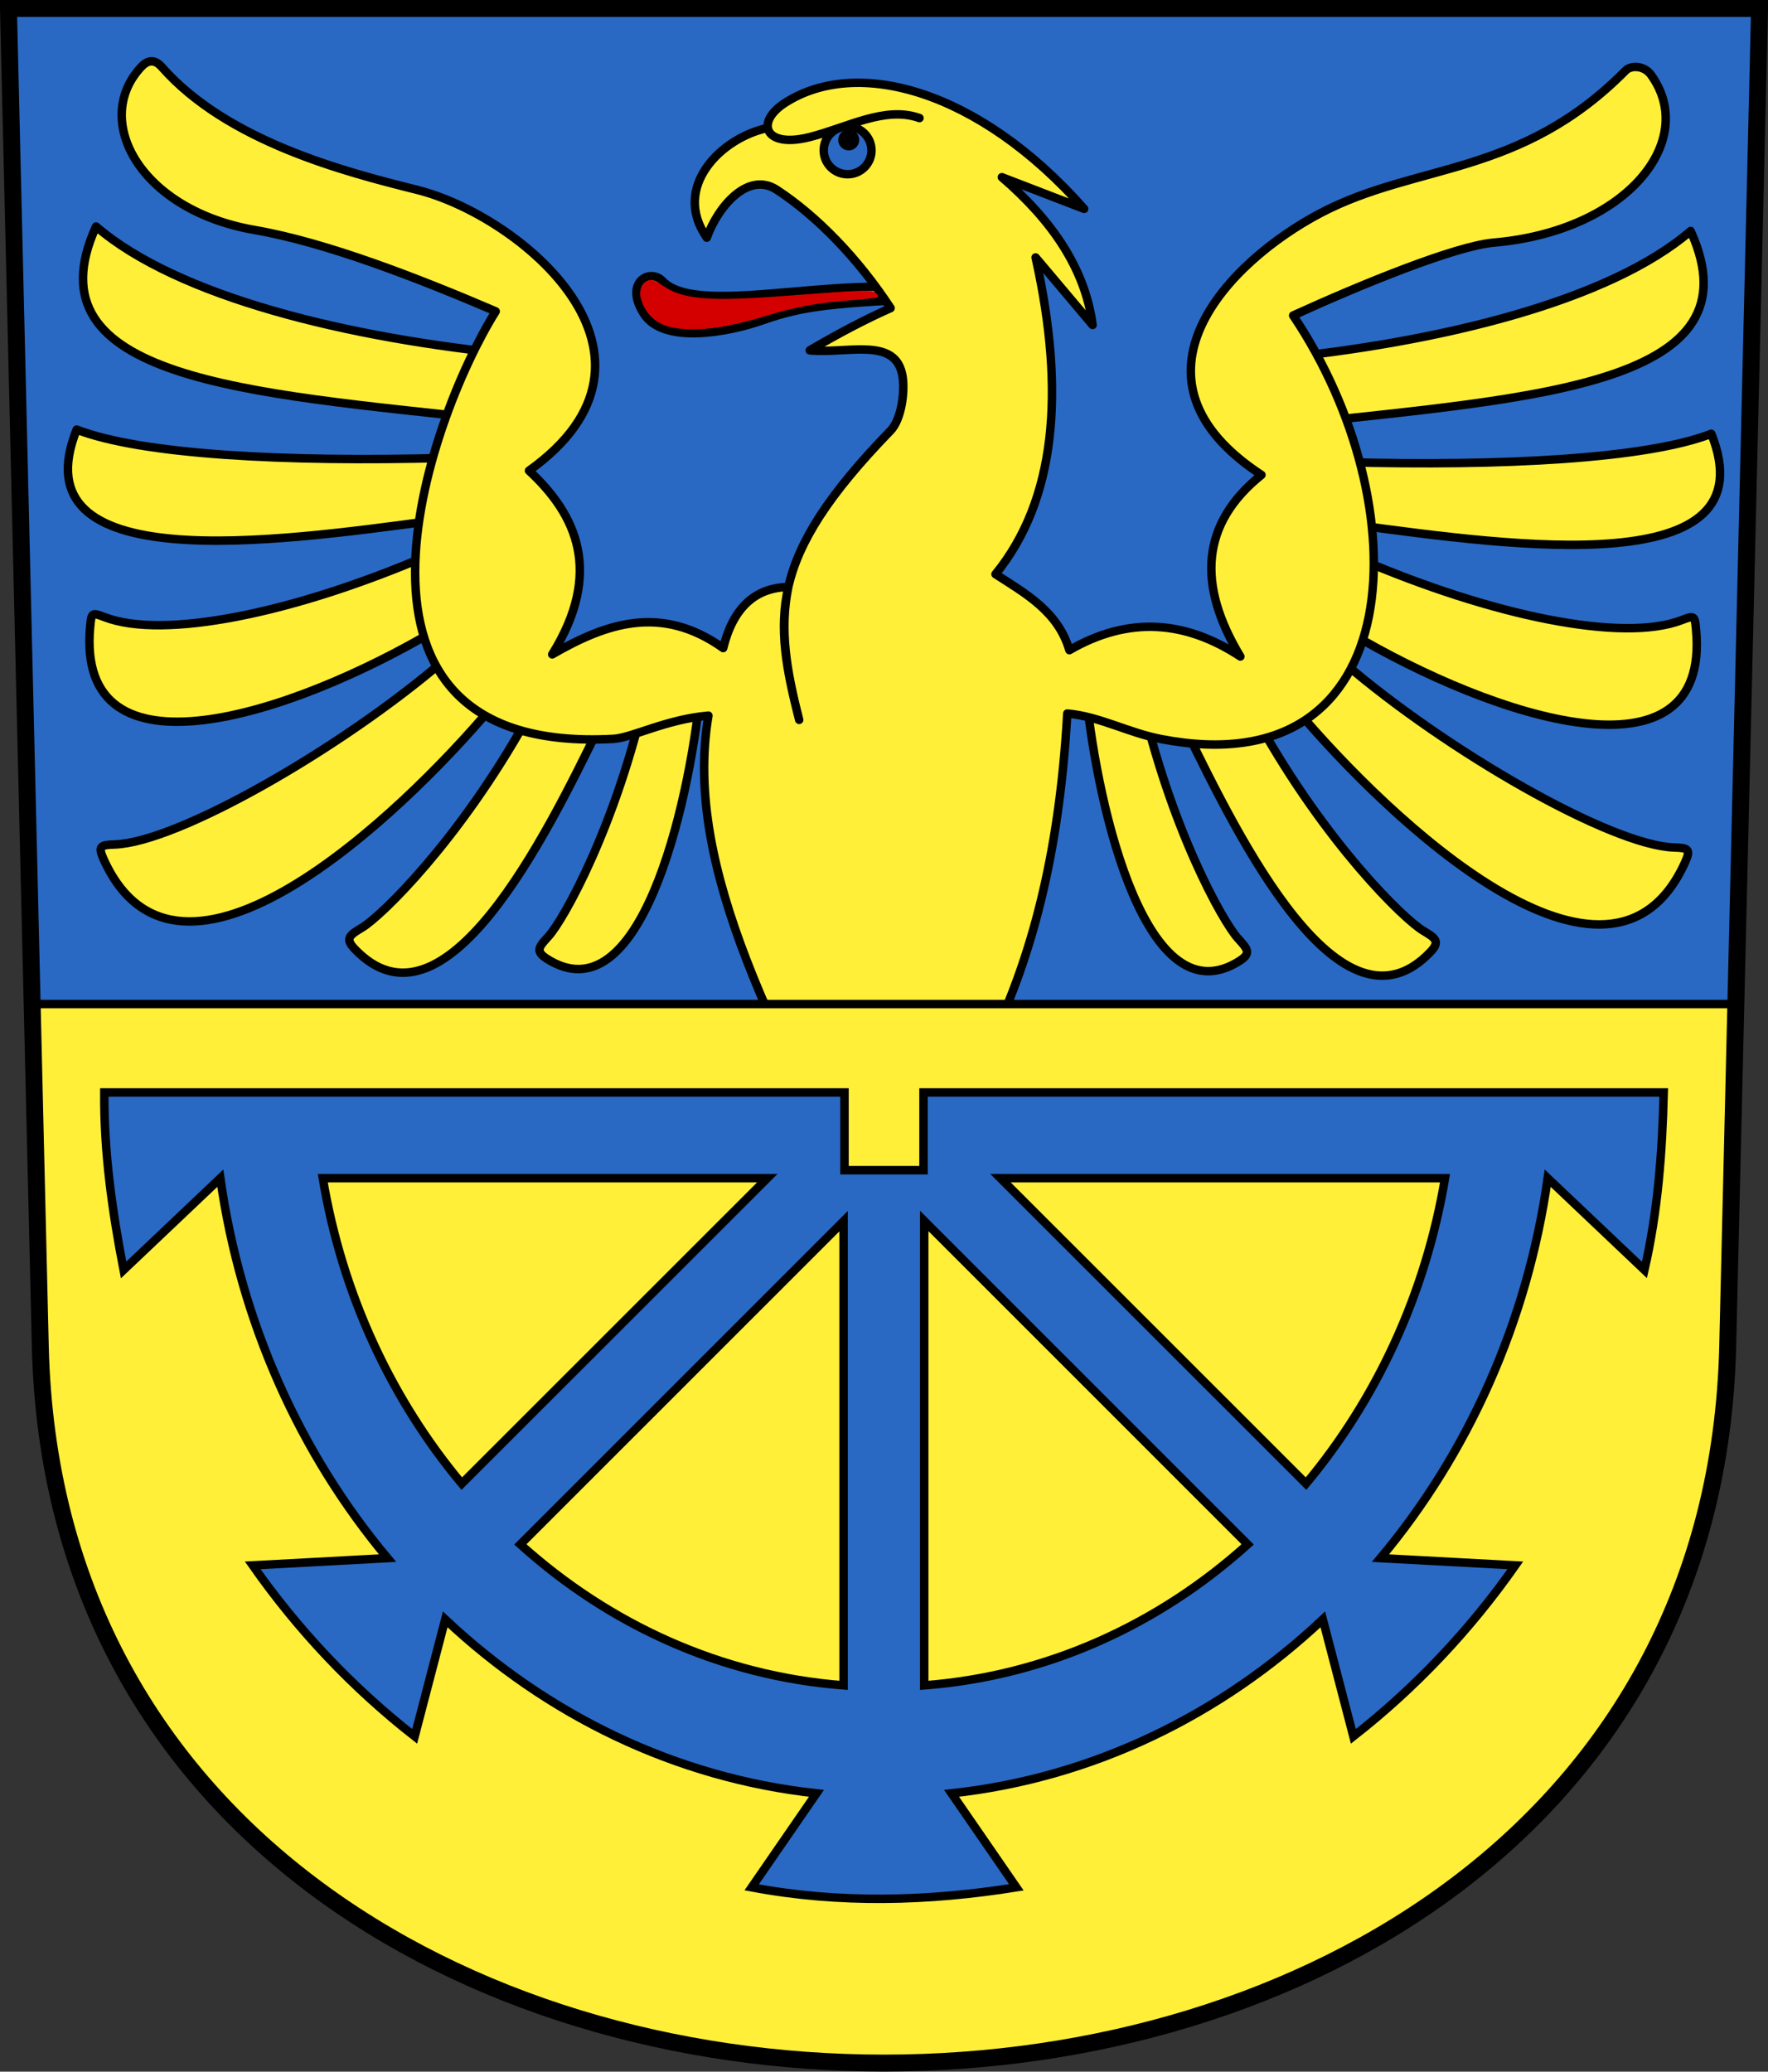
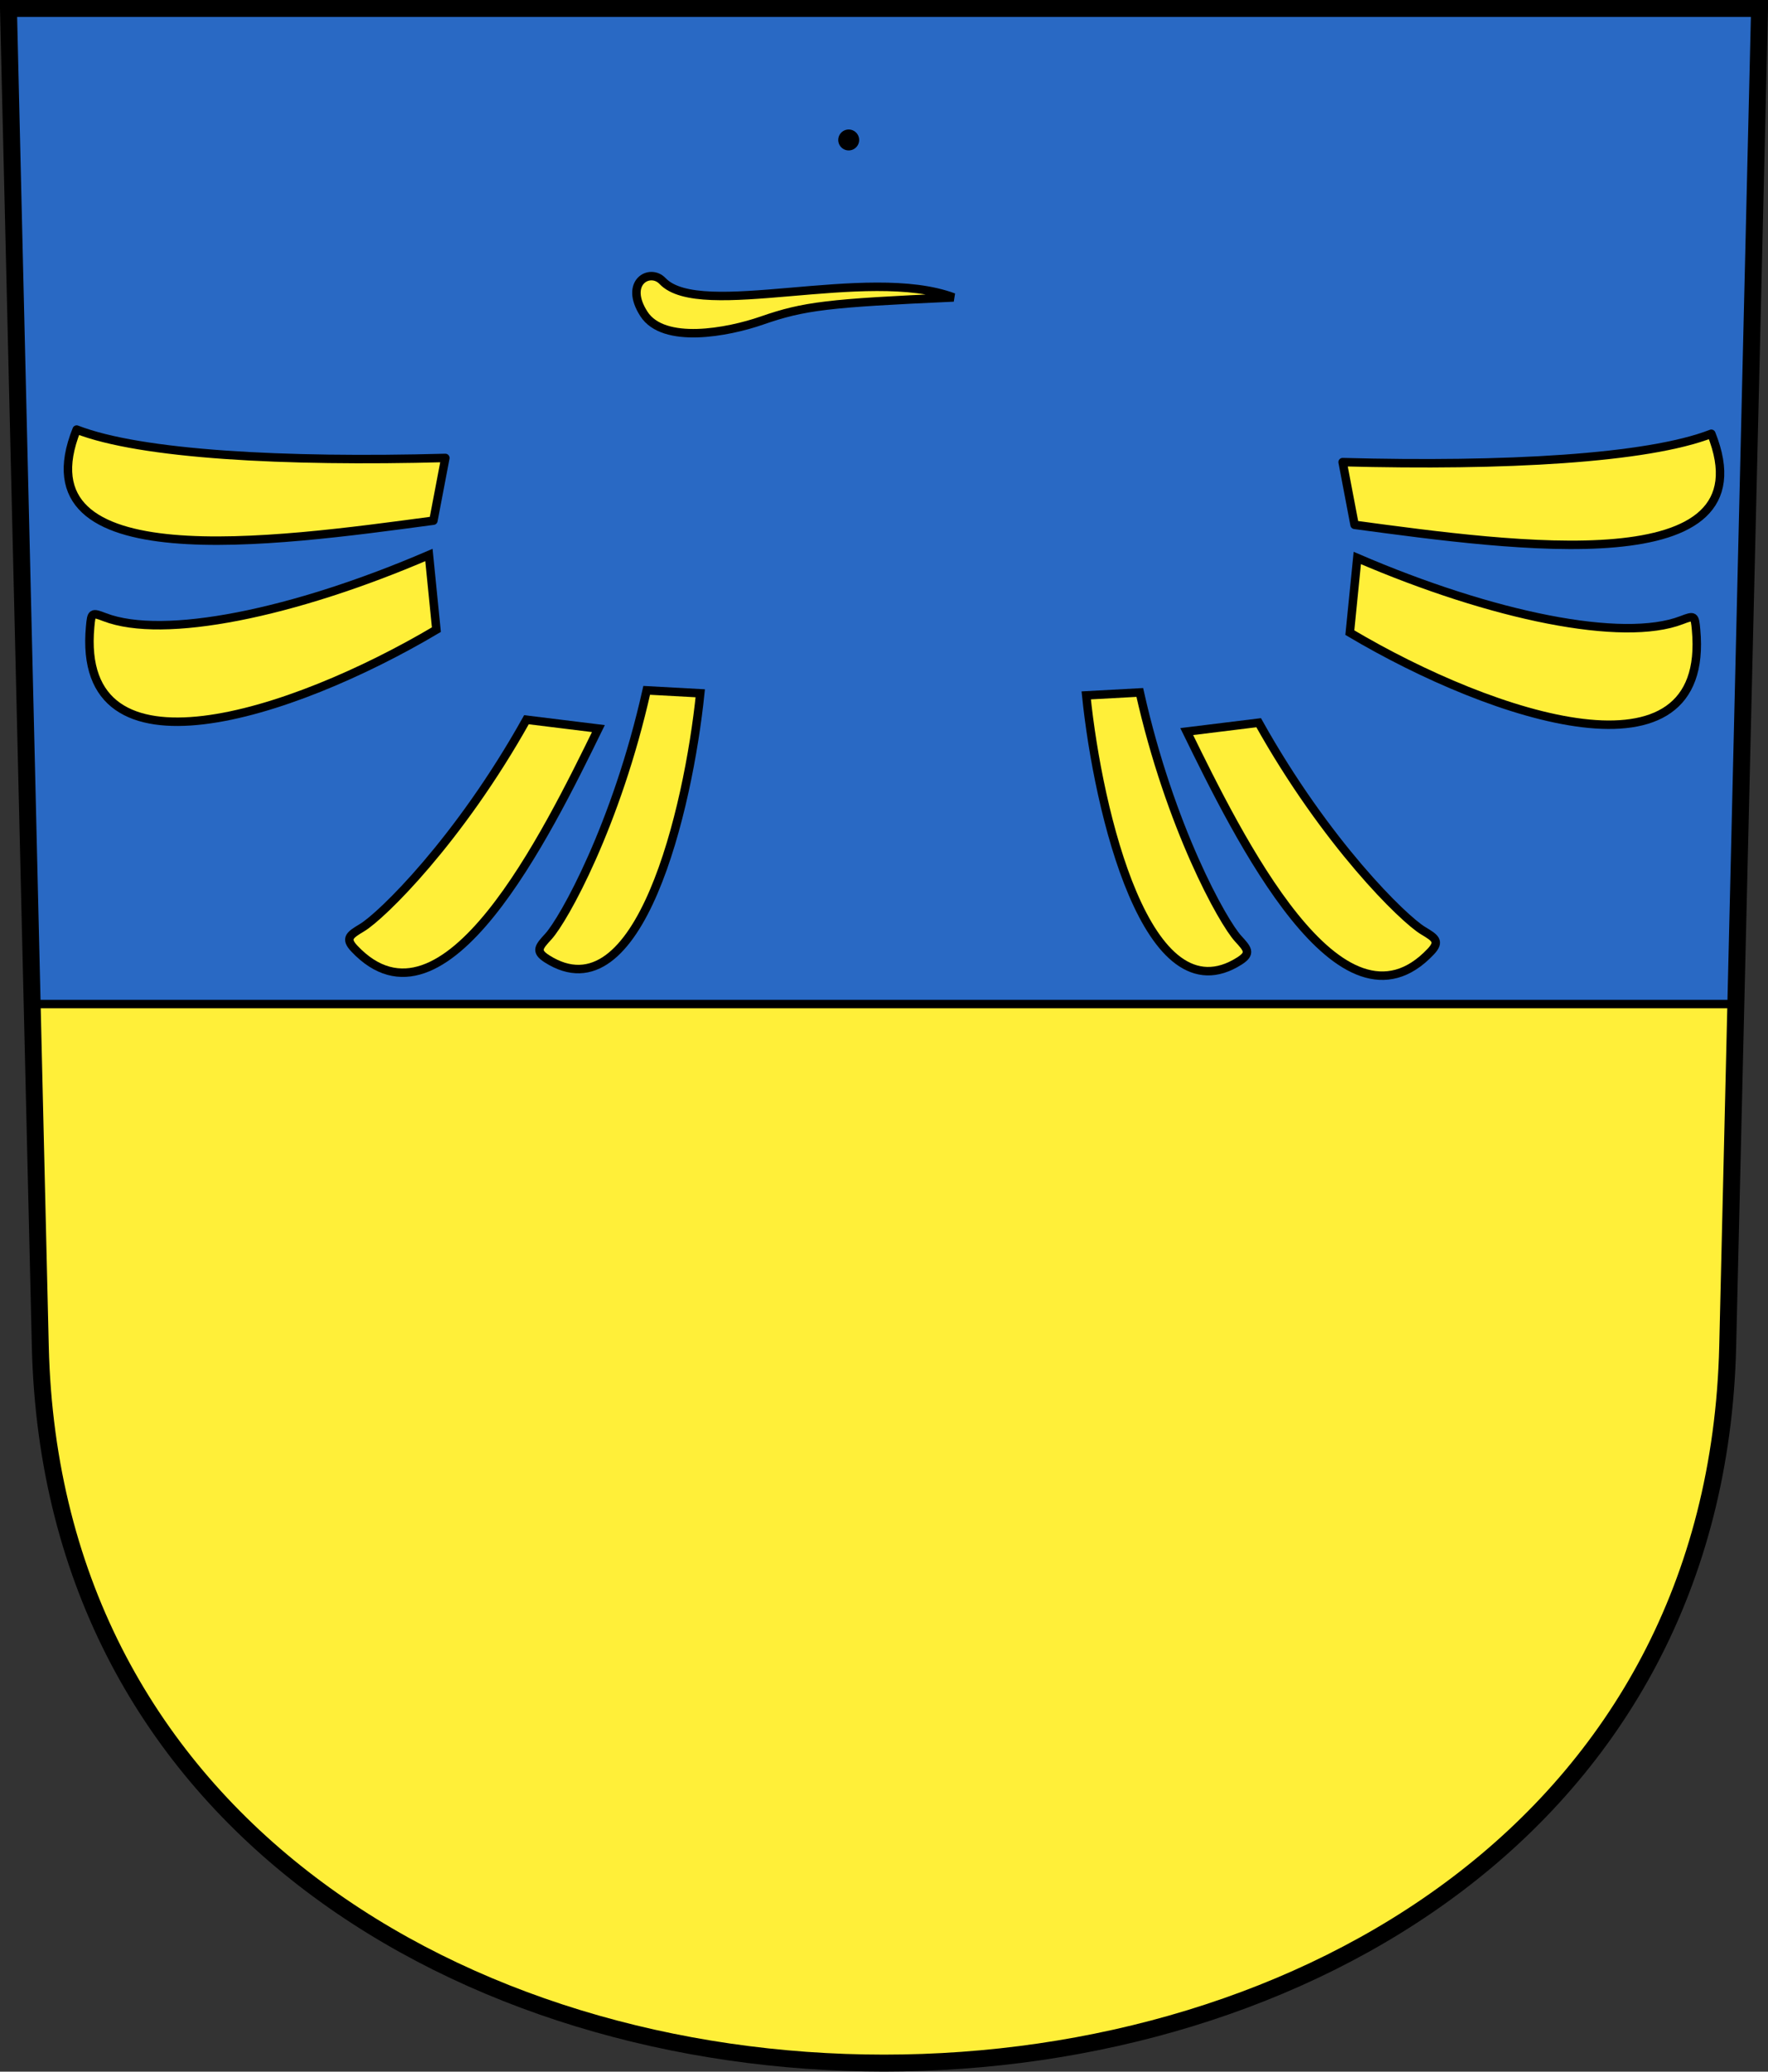
<svg xmlns="http://www.w3.org/2000/svg" xmlns:ns1="http://www.inkscape.org/namespaces/inkscape" xmlns:ns2="http://sodipodi.sourceforge.net/DTD/sodipodi-0.dtd" xmlns:xlink="http://www.w3.org/1999/xlink" version="1.0" width="208.86" height="244.66" id="svg2780" ns1:version="0.48.0 r9654" ns2:docname="Adliswil-blazon.svg">
  <rect width="100%" height="100%" fill="#333333" stroke="none" />
  <ns2:namedview pagecolor="#ffffff" bordercolor="#666666" borderopacity="1" objecttolerance="10" gridtolerance="10" guidetolerance="10" ns1:pageopacity="0" ns1:pageshadow="2" ns1:window-width="1373" ns1:window-height="1042" id="namedview25" showgrid="false" ns1:zoom="2.1335732" ns1:cx="69.957922" ns1:cy="162.14284" ns1:window-x="0" ns1:window-y="0" ns1:window-maximized="0" ns1:current-layer="svg2780" />
  <defs id="defs2782" />
  <g transform="translate(-18.805,-806.253)" id="layer1">
    <path d="M 19.805,807.253 L 23.566,965.256 C 26.253,1078.115 220.218,1078.115 222.904,965.256 L 226.666,807.253 L 19.805,807.253 z" id="path3282" style="fill:#2969c4;fill-opacity:1;fill-rule:evenodd;stroke:none;stroke-width:2;stroke-linecap:butt;stroke-miterlimit:4;stroke-dashoffset:0;stroke-opacity:1" />
    <path d="M 124.016,213.867 C 124.016,213.951 124.016,214.034 124.016,213.867 z" transform="translate(0,804.331)" id="path3793" style="fill:none;fill-opacity:0.75;fill-rule:evenodd;stroke:#000000;stroke-width:1px;stroke-linecap:butt;stroke-linejoin:miter;stroke-opacity:1" />
-     <path d="M 76.352,51.42 C 48.132,48.306 21.907,46.755 30.153,28.673 C 39.703,36.903 59.715,41.883 80.055,43.838 L 76.352,51.42 z" transform="translate(0,804.331)" id="path3857" style="opacity:1;fill:#ffef39;fill-opacity:1;fill-rule:evenodd;stroke:#000000;stroke-width:1px;stroke-linecap:butt;stroke-linejoin:round;marker:none;marker-start:none;marker-mid:none;marker-end:none;stroke-miterlimit:4;stroke-dasharray:none;stroke-dashoffset:0;stroke-opacity:1;visibility:visible;display:inline;overflow:visible;enable-background:accumulate" />
    <path d="M 70.004,867.741 C 51.13,870.27 20.849,874.538 27.861,856.985 C 35.433,859.925 52.309,860.849 71.415,860.335 L 70.004,867.741 z" id="path3861" style="opacity:1;fill:#ffef39;fill-opacity:1;fill-rule:evenodd;stroke:#000000;stroke-width:1px;stroke-linecap:butt;stroke-linejoin:round;marker:none;marker-start:none;marker-mid:none;marker-end:none;stroke-miterlimit:4;stroke-dasharray:none;stroke-dashoffset:0;stroke-opacity:1;visibility:visible;display:inline;overflow:visible;enable-background:accumulate" />
    <path d="M 70.357,880.614 C 53.262,890.754 27.723,899.061 29.454,880.277 C 29.608,878.603 29.638,878.552 31.169,879.14 C 38.116,881.811 53.456,878.694 69.475,871.797 L 70.357,880.614 z" id="path3869" style="opacity:1;fill:#ffef39;fill-opacity:1;fill-rule:evenodd;stroke:#000000;stroke-width:1px;stroke-linecap:butt;stroke-linejoin:miter;marker:none;marker-start:none;marker-mid:none;marker-end:none;stroke-miterlimit:4;stroke-dasharray:none;stroke-dashoffset:0;stroke-opacity:1;visibility:visible;display:inline;overflow:visible;enable-background:accumulate" />
-     <path d="M 76.973,889.672 C 65.944,902.741 39.898,927.446 31.031,907.698 C 30.343,906.165 30.708,906.038 32.347,905.986 C 39.786,905.752 59.152,894.636 71.329,884.18 L 76.973,889.672 z" id="path3873" style="opacity:1;fill:#ffef39;fill-opacity:1;fill-rule:evenodd;stroke:#000000;stroke-width:1px;stroke-linecap:butt;stroke-linejoin:miter;marker:none;marker-start:none;marker-mid:none;marker-end:none;stroke-miterlimit:4;stroke-dasharray:none;stroke-dashoffset:0;stroke-opacity:1;visibility:visible;display:inline;overflow:visible;enable-background:accumulate" />
    <path d="M 89.496,892.298 C 83.421,904.707 71.273,929.52 60.664,918.279 C 59.511,917.057 60.169,916.653 61.574,915.808 C 63.9,914.408 73.022,905.519 80.997,891.251 L 89.496,892.298 z" id="path3877" style="opacity:1;fill:#ffef39;fill-opacity:1;fill-rule:evenodd;stroke:#000000;stroke-width:1px;stroke-linecap:butt;stroke-linejoin:miter;marker:none;marker-start:none;marker-mid:none;marker-end:none;stroke-miterlimit:4;stroke-dasharray:none;stroke-dashoffset:0;stroke-opacity:1;visibility:visible;display:inline;overflow:visible;enable-background:accumulate" />
    <path d="M 101.529,888.128 C 100.124,901.841 94.317,926.442 83.414,919.485 C 81.997,918.581 82.475,918.067 83.581,916.857 C 85.412,914.852 91.622,903.732 95.201,887.782 L 101.529,888.128 z" id="path3881" style="opacity:1;fill:#ffef39;fill-opacity:1;fill-rule:evenodd;stroke:#000000;stroke-width:1px;stroke-linecap:butt;stroke-linejoin:miter;marker:none;marker-start:none;marker-mid:none;marker-end:none;stroke-miterlimit:4;stroke-dasharray:none;stroke-dashoffset:0;stroke-opacity:1;visibility:visible;display:inline;overflow:visible;enable-background:accumulate" />
    <use transform="matrix(-1,0,0,1,248.653,0.249)" id="use3883" x="0" y="0" width="248.031" height="248.031" xlink:href="#path3881" />
    <use transform="matrix(-1,0,0,1,248.492,0.353)" id="use3879" x="0" y="0" width="248.031" height="248.031" xlink:href="#path3877" />
    <use transform="matrix(-1,0,0,1,248.622,0.353)" id="use3871" x="0" y="0" width="248.031" height="248.031" xlink:href="#path3869" />
    <use transform="matrix(-1,0,0,1,248.917,0.353)" id="use3875" x="0" y="0" width="248.031" height="248.031" xlink:href="#path3873" />
    <use transform="matrix(-1,0,0,1,248.83,0.495)" id="use3865" x="0" y="0" width="248.031" height="248.031" xlink:href="#path3861" />
    <use transform="matrix(-1,0,0,1,248.676,0.529)" id="use3867" x="0" y="0" width="248.031" height="248.031" xlink:href="#path3857" />
    <path d="M 131.456,37.049 C 116.624,37.718 113.802,38.045 108.798,39.782 C 104.742,41.19 97.189,42.6 94.867,38.989 C 92.467,35.255 95.59,33.551 97.071,35.109 C 101.539,39.809 121.211,33.223 131.456,37.049 z" transform="translate(0,804.331)" id="path3855" style="opacity:1;fill:#ffef39;fill-opacity:1;fill-rule:evenodd;stroke:#000000;stroke-width:1px;stroke-linecap:butt;stroke-linejoin:miter;marker:none;marker-start:none;marker-mid:none;marker-end:none;stroke-miterlimit:4;stroke-dasharray:none;stroke-dashoffset:0;stroke-opacity:1;visibility:visible;display:inline;overflow:visible;enable-background:accumulate" />
-     <path d="M 109.51,821.364 C 109.706,822.528 111.366,823.228 114.462,822.441 C 118.975,821.292 123.359,818.745 127.429,820.196 C 123.359,818.745 118.975,821.292 114.462,822.441 C 111.366,823.228 109.706,822.528 109.51,821.364 C 109.366,820.508 110.016,819.4 111.47,818.451 C 119.974,812.898 134.454,816.841 146.881,830.919 L 137.155,827.179 C 143.027,832.232 146.987,837.922 147.878,844.635 L 141.145,836.655 C 144.704,852.656 143.486,865.373 136.407,874.061 C 139.994,876.375 143.796,878.475 145.135,883.038 C 152.216,878.939 158.918,879.577 165.334,883.786 C 160.23,875.354 160.633,868.113 167.828,862.34 C 150.476,851.003 163.865,837.17 174.81,831.418 C 186.176,825.445 198.375,827.195 210.845,814.585 C 211.487,813.935 213.033,813.978 213.837,815.084 C 219.45,822.807 211.074,833.537 195.259,834.909 C 190.77,835.299 179.788,839.764 171.568,843.513 C 186.506,865.7 185.707,899.264 155.983,893.537 C 152.023,892.774 148.736,890.863 144.886,890.519 C 142.944,924.951 131.142,937.231 122.308,952.024 C 110.998,929.127 99.411,909.024 102.492,890.769 C 97.495,891.199 93.45,893.392 91.27,893.512 C 55.455,895.477 69.256,855.985 77.366,843.023 C 68.281,839.133 57.385,834.883 48.877,833.413 C 35.433,831.089 29.621,820.551 35.433,814.211 C 36.176,813.401 37.006,813.13 37.932,814.181 C 45.659,822.943 59.491,826.533 68.079,828.675 C 80.339,831.733 100.228,848.327 81.295,861.841 C 86.959,867.074 90.04,873.864 84.039,883.537 C 90.392,879.869 96.898,877.581 104.238,882.789 C 105.402,878.051 108.001,875.651 111.93,875.579 C 110.908,880.553 111.676,885.279 113.215,891.267 C 111.676,885.279 110.803,880.542 111.93,875.579 C 113.133,870.277 116.62,864.719 124.016,857.103 C 125.271,855.811 125.718,852.593 125.434,850.744 C 124.697,845.942 118.956,848.064 114.462,847.627 C 117.865,845.628 121.082,843.934 124.016,842.64 C 120.182,836.79 115.301,831.755 110.558,828.66 C 107.19,826.462 103.627,830.617 102.301,834.322 C 98.103,828.328 104.041,822.489 109.51,821.364 z M 121.758,824.011 C 121.758,825.568 120.494,826.832 118.937,826.832 C 117.379,826.832 116.115,825.568 116.115,824.011 C 116.115,822.453 117.379,821.189 118.937,821.189 C 120.494,821.189 121.758,822.453 121.758,824.011 z" id="path3848" style="opacity:1;fill:#ffef39;fill-opacity:1;fill-rule:evenodd;stroke:#000000;stroke-width:0.999;stroke-linecap:butt;stroke-linejoin:round;marker:none;marker-start:none;marker-mid:none;marker-end:none;stroke-miterlimit:4;stroke-dasharray:none;stroke-dashoffset:0;stroke-opacity:1;visibility:visible;display:inline;overflow:visible;enable-background:accumulate" />
    <path d="M 119.907,18.622 A 1.058,1.058 0 1 1 117.791,18.622 A 1.058,1.058 0 1 1 119.907,18.622 z" transform="matrix(1.167,0,0,1.167,-19.632,801.051)" id="path3853" style="opacity:1;fill:#000000;fill-opacity:1;fill-rule:evenodd;stroke:none;stroke-width:1pt;stroke-linecap:butt;stroke-linejoin:miter;marker:none;marker-start:none;marker-mid:none;marker-end:none;stroke-miterlimit:4;stroke-dasharray:none;stroke-dashoffset:0;stroke-opacity:1;visibility:visible;display:inline;overflow:visible;enable-background:accumulate" />
    <path d="M 22.594,120.5 L 23.562,160.938 C 26.249,273.797 220.22,273.797 222.906,160.938 L 223.875,120.5 L 22.594,120.5 z" transform="translate(0,804.331)" id="path3885" style="opacity:1;fill:#ffef39;fill-opacity:1;fill-rule:evenodd;stroke:#000000;stroke-width:0.999;stroke-linecap:butt;stroke-linejoin:miter;marker:none;marker-start:none;marker-mid:none;marker-end:none;stroke-miterlimit:4;stroke-dasharray:none;stroke-dashoffset:0;stroke-opacity:1;visibility:visible;display:inline;overflow:visible;enable-background:accumulate" />
-     <path d="M 31.126,935.271 C 31.073,942.338 32.066,949.333 33.406,956.23 L 44.832,945.396 C 47.257,962.529 54.329,978.012 64.589,990.266 L 48.658,991.122 C 54.038,998.79 60.487,1005.606 67.791,1011.314 L 71.401,997.499 C 83.417,1008.794 98.579,1016.229 115.257,1018.045 L 107.604,1029.144 C 117.97,1031.101 128.498,1030.803 138.868,1029.144 L 131.215,1018.045 C 147.897,1016.231 163.055,1008.801 175.072,997.499 L 178.681,1011.314 C 185.986,1005.606 192.435,998.79 197.814,991.122 L 181.884,990.266 C 192.143,978.013 199.215,962.529 201.641,945.396 L 213.067,956.23 C 214.653,949.369 215.177,942.319 215.346,935.271 L 127.904,935.271 L 127.904,944.451 L 118.568,944.451 L 118.568,935.271 L 31.126,935.271 z M 56.936,945.396 L 109.45,945.396 L 73.355,981.469 C 65.059,971.542 59.233,959.137 56.936,945.396 z M 136.996,945.396 L 189.51,945.396 C 187.204,959.137 181.385,971.543 173.091,981.469 L 136.996,945.396 z M 127.986,950.444 L 166.197,988.643 C 155.675,998.134 142.456,1004.191 127.986,1005.292 L 127.986,950.444 z M 118.46,950.473 L 118.46,1005.292 C 104,1004.186 90.793,998.129 80.275,988.643 L 118.46,950.473 z" id="rect3004" style="opacity:1;fill:#2969c4;fill-opacity:1;fill-rule:evenodd;stroke:#000000;stroke-width:1px;stroke-linecap:butt;stroke-linejoin:miter;marker:none;marker-start:none;marker-mid:none;marker-end:none;stroke-miterlimit:4;stroke-dasharray:none;stroke-dashoffset:0;stroke-opacity:1;visibility:visible;display:inline;overflow:visible;enable-background:accumulate" />
    <path d="M 19.805,807.253 L 23.566,965.256 C 26.253,1078.115 220.218,1078.115 222.904,965.256 L 226.666,807.253 L 19.805,807.253 z" id="path4212" style="fill:none;fill-opacity:1;fill-rule:evenodd;stroke:#000000;stroke-width:2;stroke-linecap:butt;stroke-miterlimit:4;stroke-dashoffset:0;stroke-opacity:1" />
  </g>
-   <path style="fill:#d40000;fill-opacity:1;stroke:none" d="m 79.157,38.617 c -1.76,-0.412 -3.067,-1.734 -3.489,-3.529 -0.199,-0.845 0.272,-1.808 0.969,-1.983 0.409,-0.103 0.851,0.059 1.59,0.579 2.399,1.691 5.428,1.95 14.637,1.25 9.526,-0.724 10.236,-0.741 10.677,-0.254 0.342,0.378 0.305,0.416 -0.526,0.537 -0.492,0.072 -1.791,0.195 -2.886,0.274 -3.353,0.241 -6.306,0.789 -9.426,1.75 -5.034,1.55 -8.856,2.005 -11.545,1.376 l 0,0 z" id="path3018" ns1:connector-curvature="0" />
</svg>